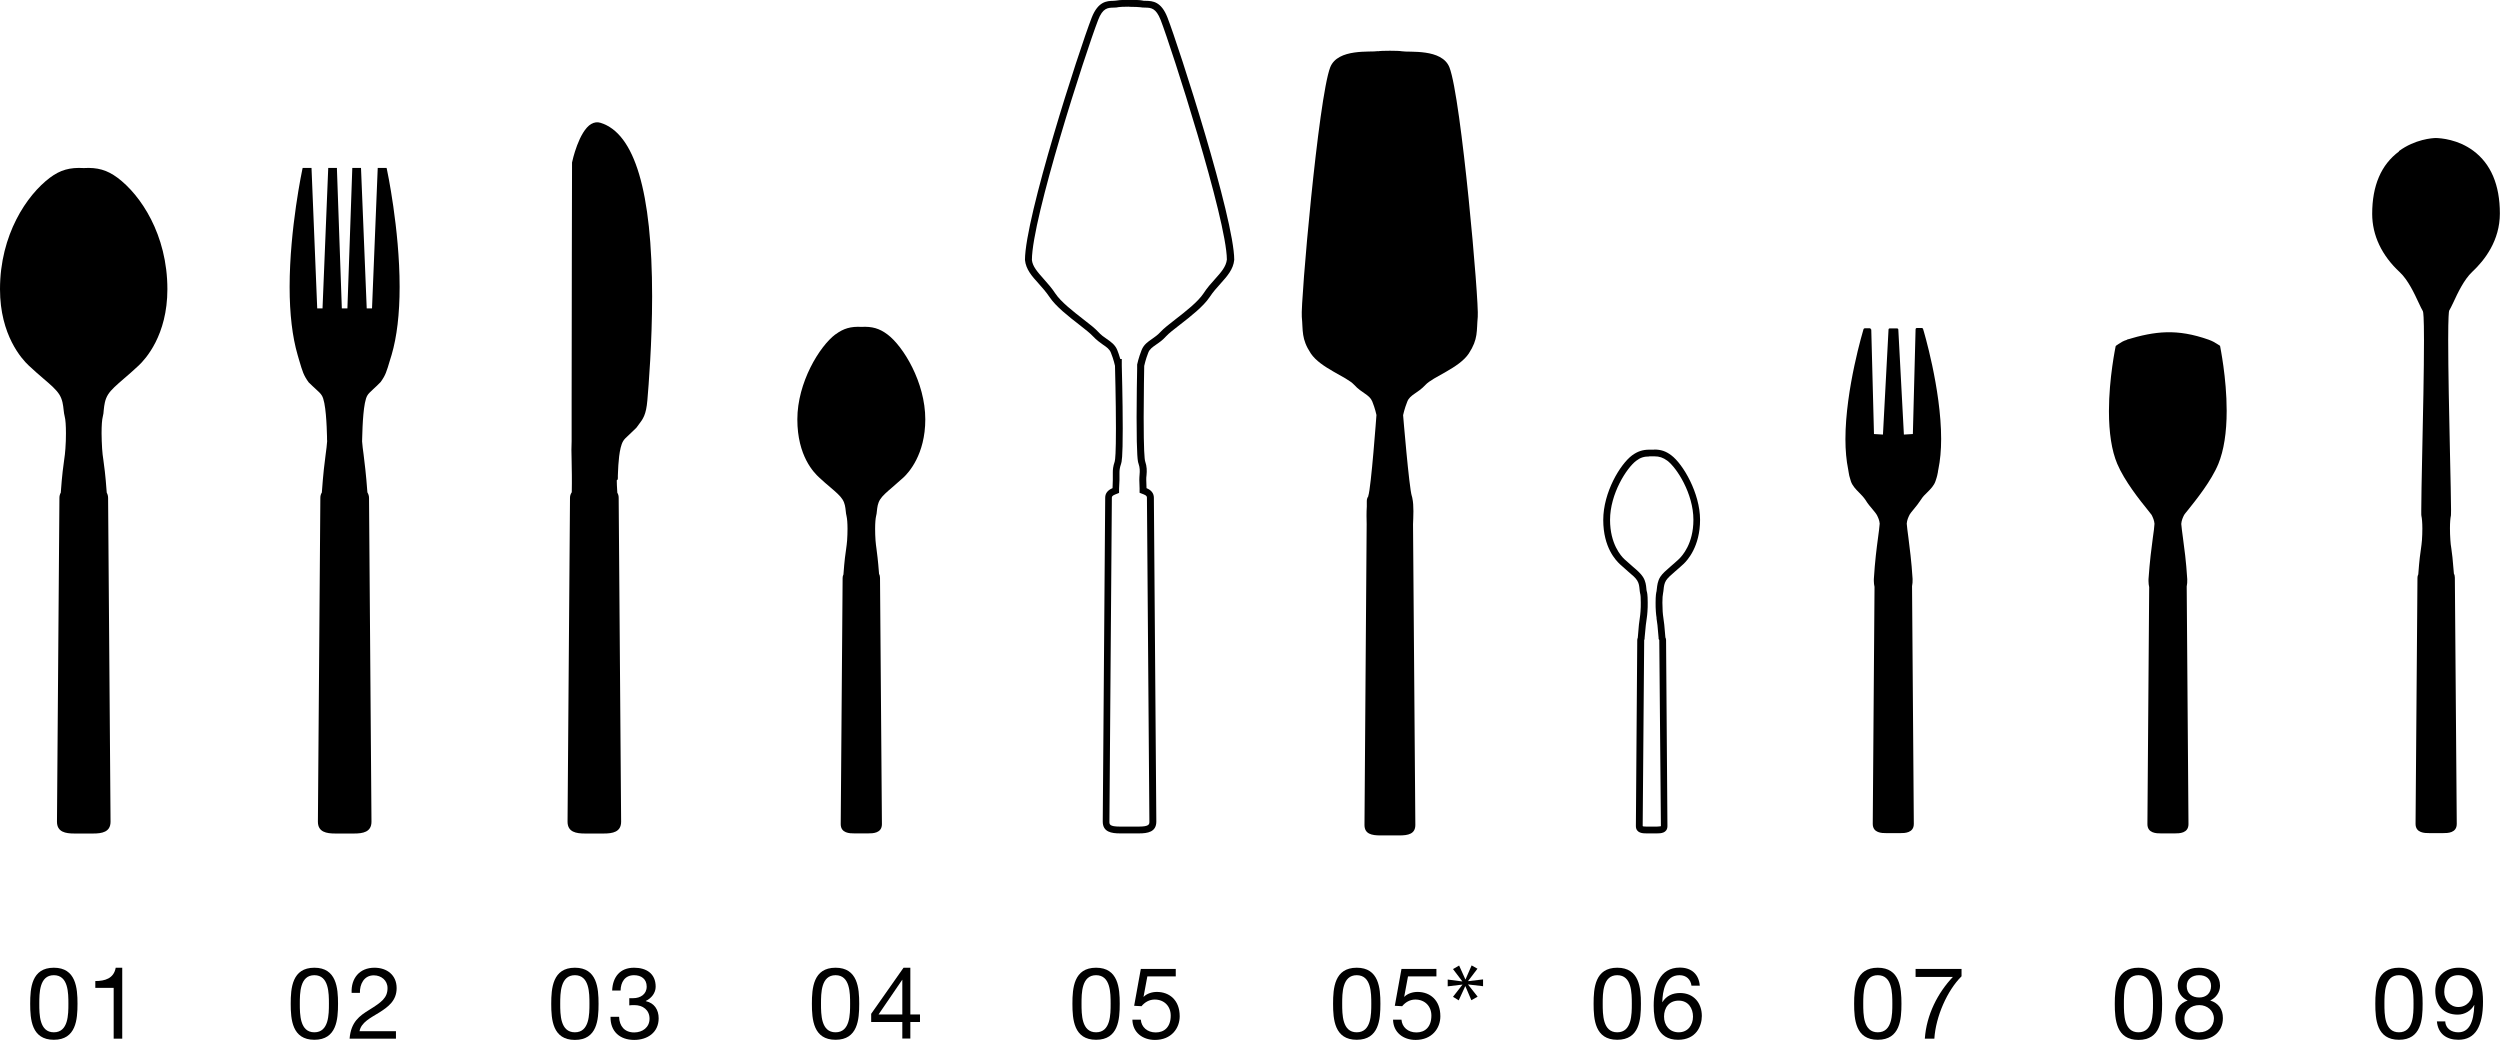
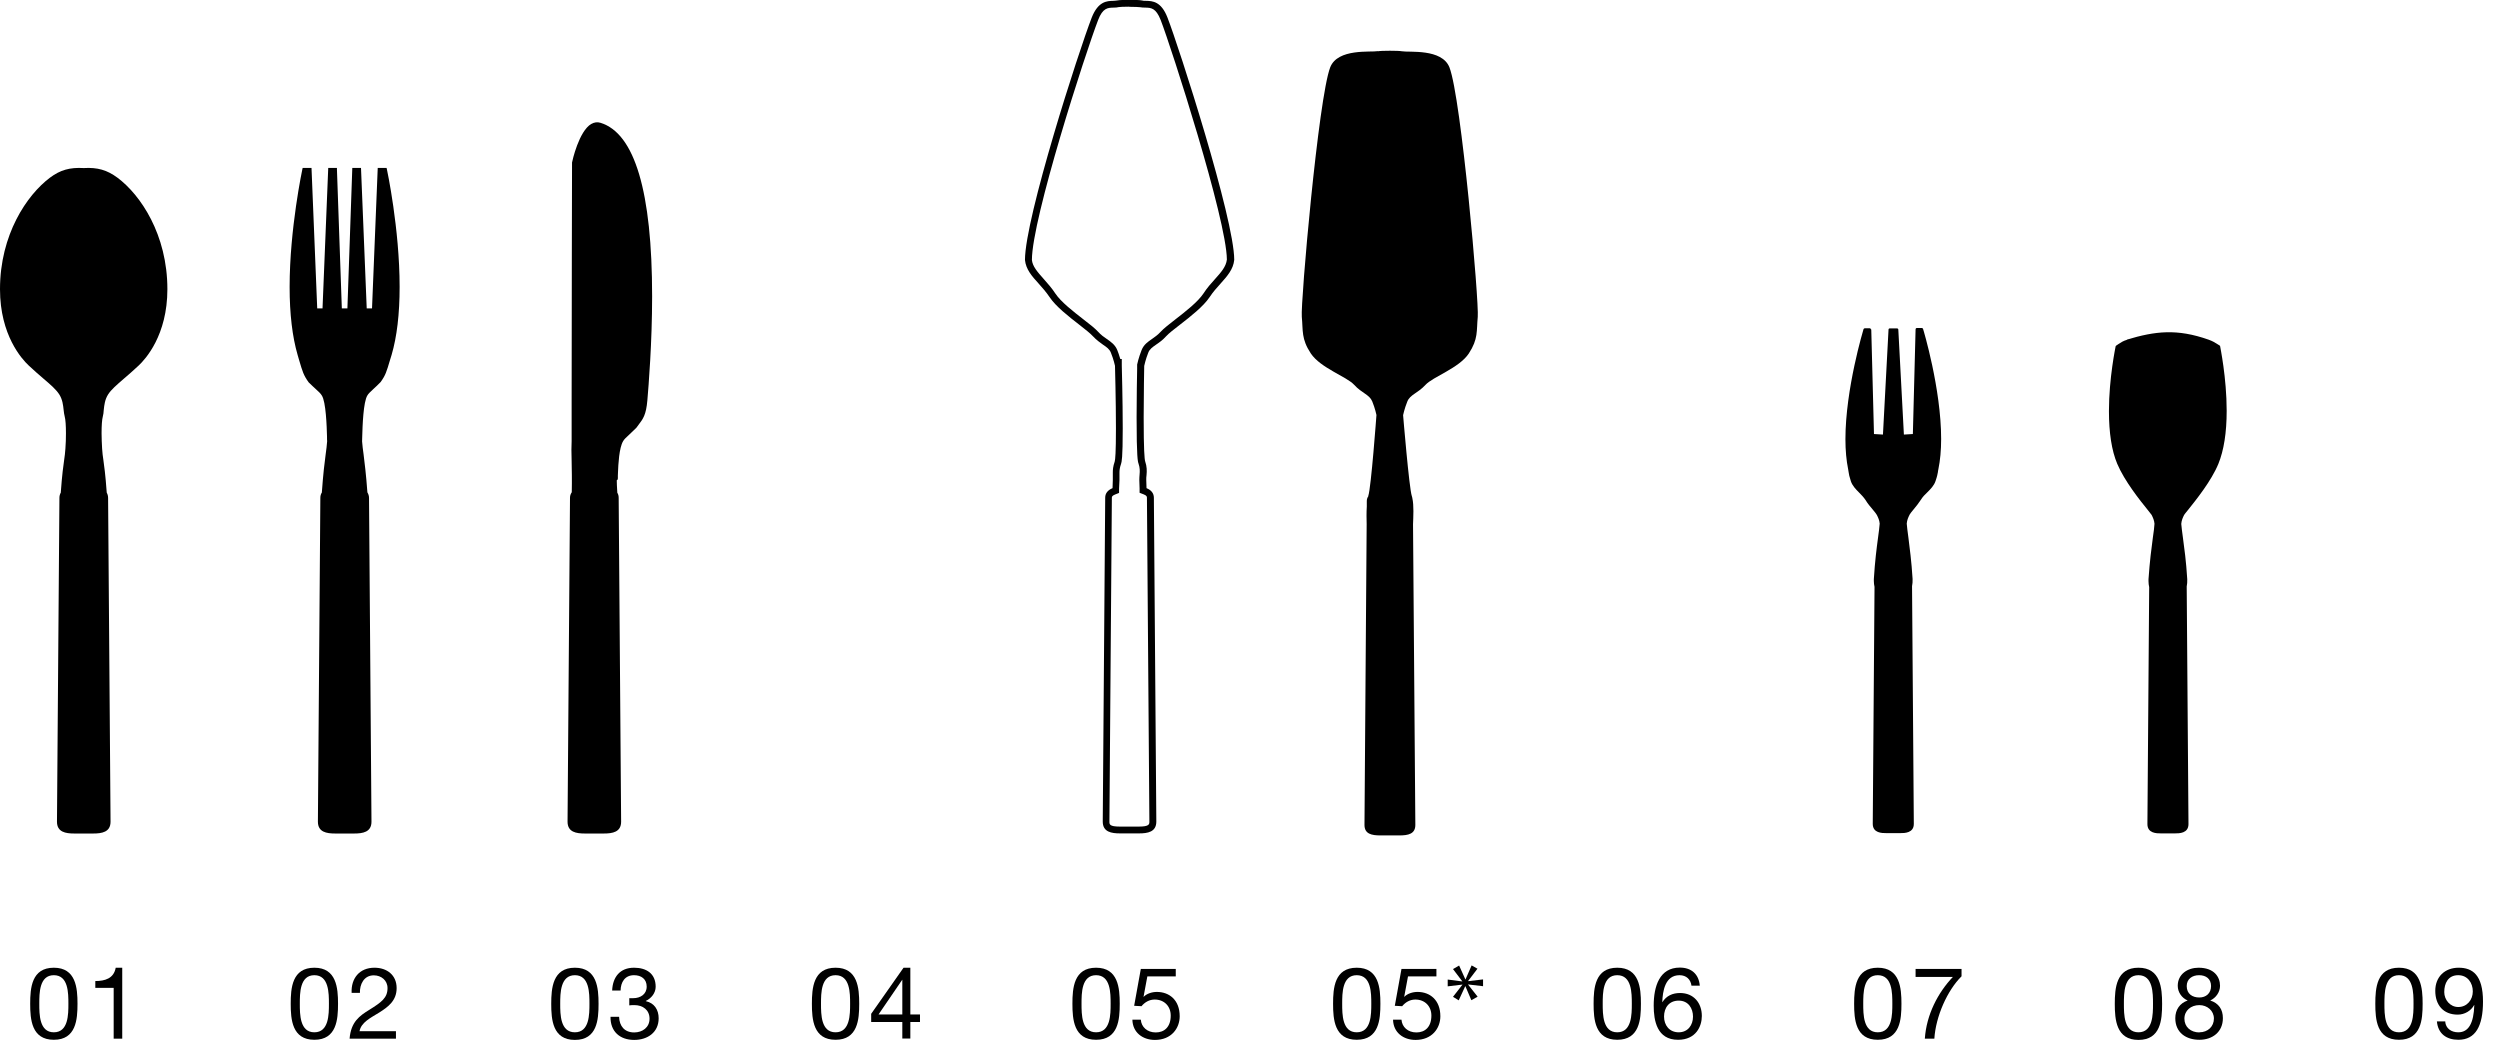
<svg xmlns="http://www.w3.org/2000/svg" id="Livello_2" viewBox="0 0 183.86 76.48">
  <g id="Livello_1-2">
    <path d="m156.43,24.99c-.28.08-.44.19-.64.32-.05.03-.1.07-.16.11-.02.01-.04.04-.04.06,0,.02-.49,2.32-.49,4.75,0,1.6.2,2.91.61,3.88.53,1.26,1.68,2.7,2.24,3.39.14.17.27.34.29.37.1.2.19.4.21.65-.01.25-.06.59-.12,1.02-.1.74-.23,1.74-.32,3.06,0,.05,0,.09,0,.14,0,.16.02.3.05.44l-.13,17.43c0,.68.69.68.98.68h1.06c.29,0,.98,0,.98-.68h0s-.13-17.48-.13-17.48c.03-.16.05-.34.04-.53-.08-1.32-.22-2.33-.32-3.07-.06-.43-.1-.76-.12-1,.02-.26.11-.46.21-.66.02-.04.15-.2.29-.37.55-.69,1.71-2.12,2.23-3.39.4-.98.61-2.29.61-3.9,0-2.43-.48-4.71-.48-4.74,0-.03-.02-.05-.04-.06l-.11-.07c-.23-.15-.4-.25-.7-.36-2.33-.82-3.92-.63-6.02,0Z" />
    <path d="m83.02.5c.45,0,.74.02.82.03.11.02.25.03.39.03.42.01.78.02,1.13.91.78,2.01,4.85,14.66,4.87,17.62-.06.52-.42.93-.88,1.44-.27.3-.57.63-.84,1.05-.41.62-1.32,1.33-2.07,1.91-.46.36-.85.66-1.08.91-.22.24-.44.39-.64.53-.29.2-.6.41-.76.81-.22.55-.33,1.06-.33,1.07v.05s0,.05,0,.05v.21c-.01.56-.04,2.11-.04,3.58,0,2.97.09,3.25.14,3.39.11.31.1.57.08.8-.01.13-.02.26-.02.42l.02.6v.33s.31.12.31.12c.23.09.23.18.23.25l.18,23.81c0,.19,0,.37-.77.37h-1.4c-.77,0-.77-.17-.77-.36l.18-23.82c0-.06,0-.15.23-.24l.3-.12v-.32s.03-.62.03-.62c0-.12,0-.22,0-.32,0-.08,0-.15,0-.23,0-.15.01-.34.12-.66.04-.12.12-.37.12-2.6,0-2.03-.07-4.58-.07-4.61v-.49h-.11c-.08-.28-.16-.5-.22-.65-.16-.4-.47-.61-.77-.82-.21-.14-.42-.29-.64-.53-.22-.24-.59-.54-1.09-.92-.73-.57-1.64-1.27-2.06-1.9-.26-.4-.55-.72-.84-1.05-.51-.57-.83-.95-.88-1.41,0-3.04,3.93-15.21,4.87-17.65.34-.89.71-.9,1.13-.91.14,0,.28-.01.39-.04.06-.01.35-.03.79-.03m0-.5c-.38,0-.76.01-.89.04-.09.02-.2.02-.31.03-.47.01-1.11.04-1.58,1.23-.95,2.45-4.91,14.72-4.91,17.83h0c.07.69.5,1.18,1.01,1.74.27.3.55.62.8.99.46.69,1.41,1.43,2.17,2.02.45.35.83.65,1.03.87.26.28.51.45.73.61.27.18.48.33.58.59.2.49.3.96.3.96h0s.07,2.57.07,4.59c0,1.79-.05,2.32-.09,2.45-.13.38-.14.62-.14.81,0,.09,0,.17,0,.26,0,.09,0,.18,0,.29l-.02.6c-.34.14-.54.37-.54.7l-.18,23.82c0,.77.64.87,1.27.87h1.4c.63,0,1.27-.1,1.27-.87l-.18-23.81c0-.34-.2-.57-.54-.71l-.02-.6c0-.13,0-.24.02-.36.03-.32.03-.63-.1-1.01-.05-.16-.11-.84-.11-3.23,0-1.8.04-3.7.04-3.79h0s.1-.48.3-.98c.1-.26.31-.4.58-.59.22-.15.47-.32.73-.61.2-.22.59-.52,1.03-.86.76-.59,1.71-1.33,2.17-2.02.25-.38.53-.69.8-.99.5-.56.94-1.05,1.01-1.75h0c0-3.03-4.09-15.72-4.91-17.82-.46-1.19-1.1-1.22-1.58-1.23-.11,0-.22,0-.31-.03-.13-.03-.52-.04-.91-.04h0Z" />
    <path d="m3.67,13.07c-1.69,1.27-3.67,4.18-3.67,8.2,0,3.39,1.62,5.15,2.11,5.61.41.39.78.7,1.09.97.54.46.93.8,1.16,1.16.24.38.28.78.32,1.14.02.18.04.34.08.49.06.22.09.66.09,1.23,0,.36-.01.76-.04,1.13-.02.32-.05.53-.09.81-.06.44-.15,1.03-.25,2.42-.06.11-.1.23-.1.38l-.18,23.82c0,.77.64.87,1.27.87h1.4c.63,0,1.27-.1,1.27-.87l-.18-23.81c0-.15-.04-.28-.1-.39-.1-1.38-.19-1.98-.25-2.42-.04-.27-.07-.49-.09-.81-.02-.37-.04-.77-.04-1.13,0-.57.03-1.01.09-1.23.04-.14.06-.31.07-.49.04-.36.08-.76.32-1.14.23-.36.62-.69,1.16-1.16.32-.27.67-.58,1.09-.97.49-.46,2.11-2.22,2.11-5.61,0-4.03-1.98-6.94-3.67-8.2-.77-.57-1.47-.77-2.48-.71-1.03-.06-1.73.14-2.49.71Z" />
    <path d="m22.91,12.35h-.65l-.02.08s-.94,4.38-.94,8.67c0,1.99.2,3.67.59,5.01l.11.38c.25.84.32,1.1.7,1.63.2.2.38.36.52.49.22.2.37.34.45.48.3.46.36,2.25.38,3.02,0,.17,0,.29.01.33-.02.31-.06.61-.11.98-.08.59-.18,1.4-.28,2.8-.07.11-.11.24-.11.39l-.18,23.82c0,.77.64.87,1.27.87h1.4c.63,0,1.27-.1,1.27-.87l-.18-23.81c0-.16-.05-.29-.12-.41-.1-1.39-.21-2.2-.28-2.79-.05-.37-.09-.66-.11-.96,0-.06,0-.18.01-.35.02-.77.08-2.56.38-3.03.07-.13.23-.27.44-.47.14-.13.32-.29.53-.51.37-.51.44-.77.69-1.61l.12-.39c.39-1.33.59-3.01.59-5,0-4.29-.93-8.63-.94-8.67l-.02-.08h-.65l-.42,10.33h-.39l-.42-10.33h-.64l-.36,10.33h-.41l-.36-10.23v-.1h-.64l-.42,10.33h-.39l-.42-10.33Z" />
    <path d="m43.49,9.11c-.92.54-1.4,2.73-1.42,2.84,0,.12-.03,11.92-.03,17.54,0,2.85,0,2.94,0,2.95-.02.36-.02.85,0,1.47.01.61.03,1.35.01,2.29-.08.12-.13.25-.13.41l-.18,23.82c0,.77.64.87,1.27.87h1.4c.63,0,1.27-.1,1.27-.87l-.18-23.81c0-.15-.03-.27-.1-.38-.03-.44-.04-.75-.04-.92.08-.03.08-.11.08-.15,0-.04,0-.11,0-.19,0-.05,0-.14.01-.25.02-.54.08-1.81.38-2.29.07-.13.23-.28.45-.48.14-.13.31-.29.52-.5.06-.08.12-.16.17-.23.32-.42.55-.72.64-1.79.09-1.05.35-4.25.35-7.64,0-7.7-1.28-12-3.8-12.77-.23-.07-.46-.04-.68.09Z" />
-     <path d="m61.44,24.59c-1.17.88-2.8,3.54-2.8,6.25s1.23,3.93,1.61,4.28c.31.29.59.53.83.73.41.35.71.61.88.88.18.28.21.58.24.85.01.13.03.26.06.38.04.17.07.5.07.93,0,.27-.01.58-.03.86-.02.24-.04.4-.07.61-.05.34-.12.8-.2,1.89-.04.08-.06.16-.06.26l-.14,18.1c0,.68.69.68.98.68h1.06c.3,0,.99,0,.99-.68h0s-.14-18.1-.14-18.1c0-.11-.02-.21-.07-.3-.08-1.06-.15-1.52-.19-1.85-.03-.21-.05-.37-.07-.61-.02-.28-.03-.58-.03-.86,0-.43.03-.76.07-.93.03-.11.05-.24.06-.38.03-.27.06-.57.24-.85.17-.27.46-.52.88-.88.24-.21.51-.44.83-.73.38-.35,1.61-1.69,1.61-4.28,0-2.72-1.62-5.38-2.79-6.25-.59-.44-1.12-.59-1.9-.55-.79-.04-1.32.11-1.91.55Z" />
-     <path d="m121.28,33.56c.05,0,.11,0,.16,0h.03s.03,0,.03,0c.06,0,.11,0,.16,0,.38,0,.64.09.96.32.69.52,1.92,2.41,1.92,4.35,0,1.76-.82,2.65-1.07,2.89-.2.19-.39.35-.55.49l-.08.07c-.32.28-.57.49-.74.75-.19.31-.22.62-.25.88,0,.06-.01.13-.02.17-.03.11-.07.31-.07.83,0,.22,0,.46.02.68.01.17.03.3.05.44v.06c.04.24.09.59.15,1.42v.08s.05.08.05.08l.12,13.69s-.13.03-.28.03h-.8c-.15,0-.25-.01-.26-.04l.11-13.68.03-.07v-.07c.07-.86.12-1.22.16-1.47.02-.16.04-.28.05-.47.02-.22.02-.47.02-.68,0-.58-.05-.77-.07-.82-.02-.06-.02-.12-.03-.21-.02-.22-.05-.54-.25-.85-.17-.26-.41-.47-.75-.76-.18-.15-.38-.33-.61-.54-.25-.23-1.06-1.13-1.06-2.89,0-1.94,1.23-3.83,1.92-4.35.31-.24.58-.32.97-.32m.38-.5c-.06,0-.12,0-.19,0-.07,0-.13,0-.19,0-.5,0-.87.13-1.27.42-.87.65-2.12,2.71-2.12,4.75s.94,2.98,1.22,3.25c.24.22.45.4.63.56.31.26.53.45.65.65.13.21.15.43.17.64.01.1.02.2.04.29.04.12.05.37.05.69,0,.21,0,.44-.02.65-.01.18-.03.31-.05.46-.04.26-.09.62-.15,1.47-.02.05-.04.11-.04.17l-.1,13.68c0,.54.54.54.76.54h.8c.23,0,.76,0,.76-.54l-.1-13.68c0-.07-.02-.13-.05-.19-.06-.83-.11-1.19-.15-1.45-.02-.16-.04-.28-.05-.46-.01-.21-.02-.44-.02-.65,0-.32.02-.57.05-.7.02-.09.03-.19.04-.29.02-.2.05-.43.18-.64.13-.2.35-.39.66-.66.18-.16.39-.33.62-.55.29-.27,1.22-1.29,1.22-3.25s-1.25-4.1-2.12-4.75c-.4-.3-.76-.42-1.26-.42h0Z" />
-     <path d="m176.43,11.14c-1.31.97-1.97,2.51-1.97,4.59,0,1.57.7,3.06,2.03,4.29.61.57,1.08,1.58,1.39,2.25.13.27.23.49.31.62.03.06.08.42.08,2.15,0,2.17-.07,5.57-.13,8.29-.04,1.87-.07,3.49-.07,4.2,0,.33,0,.38.01.41.04.17.07.5.07.93,0,.27-.01.58-.03.86-.02.24-.04.4-.07.61-.05.34-.12.8-.2,1.9-.04.08-.06.16-.06.25l-.14,18.1c0,.68.69.68.99.68h1.06c.3,0,.98,0,.98-.68h0s-.14-18.1-.14-18.1c0-.11-.02-.21-.07-.3-.08-1.06-.14-1.52-.19-1.86-.03-.21-.06-.37-.07-.62-.02-.28-.03-.59-.03-.86,0-.43.03-.76.07-.93,0-.03.01-.08.01-.42,0-.71-.04-2.34-.08-4.21-.06-2.72-.13-6.11-.13-8.28,0-1.73.05-2.1.07-2.16.08-.13.18-.34.31-.61.31-.67.78-1.68,1.39-2.25.92-.86,2.03-2.3,2.03-4.29,0-2.1-.66-3.65-1.95-4.61-1.13-.84-2.39-.93-2.75-.94-.25,0-1.54.09-2.72.96Z" />
    <path d="m137.6,24.24c0-.05-.05-.1-.1-.1h-.36s-.08.03-.09.07c-.01.04-1.33,4.39-1.33,8.09,0,.83.07,1.57.2,2.21.02.1.03.17.04.24.02.15.04.26.16.64.11.33.36.59.6.83.17.17.34.35.47.54.16.27.38.53.56.74.13.16.24.29.28.37.1.2.19.39.21.64-.02.26-.06.59-.12,1.02-.1.74-.23,1.74-.31,3.06,0,.05,0,.09,0,.14,0,.15.02.3.05.43l-.13,17.43c0,.68.69.68.98.68h1.06c.29,0,.98,0,.98-.68h0s-.13-17.48-.13-17.48c.03-.16.05-.34.04-.53-.08-1.32-.22-2.32-.31-3.06-.06-.43-.1-.77-.12-1.01.02-.26.11-.46.21-.66.04-.08.15-.21.28-.37.18-.21.39-.48.56-.74.12-.2.3-.38.47-.54.24-.24.49-.49.6-.83.13-.38.14-.5.17-.64,0-.06.02-.13.04-.24.13-.64.2-1.38.2-2.21,0-3.69-1.31-8.04-1.33-8.09-.01-.04-.05-.07-.09-.07h-.36c-.05,0-.1.04-.1.1l-.2,7.7-.66.04-.41-7.72c0-.05-.05-.09-.1-.09h-.27s-.25,0-.25,0c-.06,0-.1.04-.1.09l-.41,7.72-.66-.04-.2-7.7Z" />
    <path d="m101.34,3.76c-.51.1-2.96-.22-3.51,1.19-.87,2.25-2.19,17.32-2.09,18.35.1,1.03-.05,1.61.66,2.69.72,1.08,2.63,1.7,3.19,2.31.56.62,1.12.71,1.33,1.22.21.51.31,1,.31,1,0,0-.39,5.33-.6,5.95,0,0,0,.02,0,.03-.07.1-.11.21-.11.36v.39c-.03.45-.02.94-.01,1.3l-.16,22.12c0,.66.52.77,1.17.77h1.4c.65,0,1.17-.11,1.17-.77l-.17-22.11c.02-.55.07-1.39-.05-1.92,0,0,0,0,0,0-.01-.06-.02-.12-.04-.16-.2-.62-.64-5.95-.64-5.95,0,0,.1-.48.31-1,.2-.51.77-.61,1.33-1.22.56-.61,2.47-1.23,3.19-2.31.71-1.08.56-1.66.66-2.69.11-1.03-1.21-16.1-2.08-18.35-.55-1.41-2.99-1.09-3.5-1.19-.25-.05-1.51-.05-1.76,0Z" />
    <path d="m138.1,71.17c1.63,0,1.74,1.5,1.74,2.65s-.1,2.65-1.74,2.65-1.74-1.5-1.74-2.65.1-2.65,1.74-2.65Zm0,4.75c1.07,0,1.07-1.32,1.07-2.1s0-2.1-1.07-2.1-1.07,1.32-1.07,2.1,0,2.1,1.07,2.1Z" />
    <path d="m144.26,71.8c-1.05,1.04-1.9,2.96-2,4.59h-.7c.12-1.77.96-3.38,2.06-4.54h-2.74v-.59h3.38v.54Z" />
    <path d="m157.27,71.17c1.63,0,1.74,1.5,1.74,2.66s-.1,2.65-1.74,2.65-1.74-1.5-1.74-2.65.1-2.66,1.74-2.66Zm0,4.75c1.07,0,1.07-1.32,1.07-2.1s0-2.1-1.07-2.1-1.07,1.32-1.07,2.1,0,2.1,1.07,2.1Z" />
    <path d="m161.69,71.17c1.14,0,1.58.67,1.58,1.33,0,.46-.3.89-.72,1.08.62.2.93.65.93,1.3,0,1.01-.76,1.59-1.73,1.59s-1.77-.52-1.77-1.59c0-.62.33-1.1.91-1.3-.43-.18-.73-.61-.73-1.08,0-.86.73-1.33,1.53-1.33Zm.06,4.75c.63,0,1.07-.43,1.07-1.01s-.49-.99-1.07-.99c-.62,0-1.1.4-1.1,1s.46,1.01,1.11,1.01Zm0-2.56c.49,0,.86-.31.86-.84s-.37-.8-.88-.8-.91.28-.91.8c0,.57.41.84.93.84Z" />
    <path d="m176.43,71.17c1.63,0,1.74,1.5,1.74,2.65s-.1,2.65-1.74,2.65-1.74-1.5-1.74-2.65.1-2.65,1.74-2.65Zm0,4.75c1.07,0,1.07-1.32,1.07-2.1s0-2.1-1.07-2.1-1.07,1.32-1.07,2.1,0,2.1,1.07,2.1Z" />
    <path d="m179.83,75.13c.04.51.45.79.96.79.76,0,1.14-.67,1.18-2.01h-.01c-.23.43-.7.71-1.21.71-1.06,0-1.65-.71-1.65-1.75s.71-1.7,1.72-1.7,1.79.52,1.79,2.49c0,1.8-.55,2.81-1.81,2.81-.88,0-1.5-.45-1.58-1.35h.63Zm.95-3.41c-.74,0-1.02.6-1.02,1.24,0,.57.43,1.1,1.03,1.1.65,0,1.07-.53,1.07-1.15s-.38-1.19-1.07-1.19Z" />
    <path d="m118.94,71.17c1.63,0,1.74,1.5,1.74,2.65s-.1,2.65-1.74,2.65-1.74-1.5-1.74-2.65.1-2.65,1.74-2.65Zm0,4.75c1.07,0,1.07-1.32,1.07-2.1s0-2.1-1.07-2.1-1.07,1.32-1.07,2.1,0,2.1,1.07,2.1Z" />
    <path d="m124.4,72.5c-.06-.47-.38-.78-.88-.78-1.07,0-1.24,1.18-1.27,1.98h.01c.29-.46.74-.67,1.3-.67,1,0,1.6.73,1.6,1.69,0,.76-.43,1.75-1.75,1.75-1.55,0-1.79-1.41-1.79-2.51,0-1.43.43-2.8,1.92-2.8.86,0,1.4.49,1.47,1.33h-.62Zm-2.02,2.26c0,.65.4,1.16,1.08,1.16s1.05-.54,1.05-1.15-.34-1.18-1.05-1.18-1.08.52-1.08,1.18Z" />
    <path d="m3.96,71.17c1.63,0,1.74,1.5,1.74,2.65s-.1,2.65-1.74,2.65-1.74-1.5-1.74-2.65.1-2.65,1.74-2.65Zm0,4.75c1.07,0,1.07-1.32,1.07-2.1s0-2.1-1.07-2.1-1.07,1.32-1.07,2.1,0,2.1,1.07,2.1Z" />
    <path d="m8.99,76.39h-.63v-3.74h-1.35v-.5c.71,0,1.36-.19,1.5-.98h.48v5.21Z" />
    <path d="m23.12,71.17c1.63,0,1.74,1.5,1.74,2.65s-.1,2.65-1.74,2.65-1.74-1.5-1.74-2.65.1-2.65,1.74-2.65Zm0,4.75c1.07,0,1.07-1.33,1.07-2.1s0-2.1-1.07-2.1-1.07,1.32-1.07,2.1,0,2.1,1.07,2.1Z" />
    <path d="m25.86,73.02c-.05-1.06.57-1.85,1.68-1.85.91,0,1.63.53,1.63,1.5,0,.92-.62,1.38-1.27,1.79-.65.4-1.34.73-1.46,1.38h2.68v.55h-3.41c.1-1.24.73-1.68,1.46-2.13.88-.55,1.33-.87,1.33-1.59,0-.57-.46-.94-1.01-.94-.73,0-1.04.67-1.02,1.29h-.62Z" />
    <path d="m42.28,71.17c1.63,0,1.74,1.5,1.74,2.66s-.1,2.65-1.74,2.65-1.74-1.5-1.74-2.65.1-2.66,1.74-2.66Zm0,4.75c1.07,0,1.07-1.32,1.07-2.1s0-2.1-1.07-2.1-1.08,1.32-1.08,2.1,0,2.1,1.08,2.1Z" />
    <path d="m46.3,73.41c.1,0,.18,0,.27,0,.53,0,.99-.29.99-.85s-.4-.84-.93-.84c-.68,0-.98.52-.99,1.13h-.62c.04-.99.57-1.68,1.61-1.68.91,0,1.59.43,1.59,1.4,0,.46-.32.85-.72,1.04v.02c.63.14.94.64.94,1.26,0,1.04-.82,1.59-1.8,1.59-1.06,0-1.76-.63-1.74-1.7h.63c.02.68.4,1.15,1.11,1.15.61,0,1.13-.37,1.13-1.01s-.49-1-1.11-1c-.12,0-.26,0-.38.02v-.53Z" />
    <path d="m61.45,71.17c1.63,0,1.74,1.5,1.74,2.65s-.1,2.65-1.74,2.65-1.74-1.5-1.74-2.65.1-2.65,1.74-2.65Zm0,4.75c1.07,0,1.07-1.32,1.07-2.1s0-2.1-1.07-2.1-1.07,1.32-1.07,2.1,0,2.1,1.07,2.1Z" />
    <path d="m66.95,74.61h.71v.55h-.71v1.22h-.59v-1.22h-2.29v-.6l2.38-3.39h.5v3.44Zm-.59,0v-2.55h-.01l-1.74,2.55h1.75Z" />
    <path d="m80.61,71.17c1.63,0,1.74,1.5,1.74,2.65s-.1,2.65-1.74,2.65-1.74-1.5-1.74-2.65.1-2.65,1.74-2.65Zm0,4.75c1.07,0,1.07-1.32,1.07-2.1s0-2.1-1.07-2.1-1.07,1.32-1.07,2.1,0,2.1,1.07,2.1Z" />
    <path d="m86.48,71.81h-2.1l-.28,1.5h.01c.23-.24.62-.36.97-.36.92,0,1.68.6,1.68,1.79,0,.88-.61,1.74-1.82,1.74-.91,0-1.64-.55-1.66-1.49h.62c.04.54.47.94,1.1.94s1.1-.4,1.1-1.24c0-.69-.48-1.18-1.18-1.18-.4,0-.73.2-.97.49l-.54-.03.49-2.71h2.57v.55Z" />
    <path d="m99.78,71.17c1.63,0,1.74,1.5,1.74,2.65s-.1,2.65-1.74,2.65-1.74-1.5-1.74-2.65.1-2.65,1.74-2.65Zm0,4.75c1.07,0,1.07-1.32,1.07-2.1s0-2.1-1.07-2.1-1.07,1.32-1.07,2.1,0,2.1,1.07,2.1Z" />
    <path d="m105.65,71.81h-2.1l-.28,1.5h.01c.23-.24.62-.36.97-.36.92,0,1.68.6,1.68,1.79,0,.88-.61,1.74-1.82,1.74-.91,0-1.64-.55-1.66-1.49h.62c.04.54.47.94,1.1.94s1.1-.4,1.1-1.24c0-.69-.48-1.18-1.18-1.18-.4,0-.73.2-.97.49l-.54-.03.49-2.71h2.57v.55Z" />
    <path d="m108.66,71.24l-.7.92h0s1.11-.13,1.11-.13v.5l-1.11-.13h0s.71.9.71.9l-.46.26-.44-1.03h-.01l-.48,1.04-.42-.26.7-.9h0s-1.09.13-1.09.13v-.5l1.08.14h0s-.69-.91-.69-.91l.45-.26.46,1.02h.01l.45-1.03.44.25Z" />
  </g>
</svg>